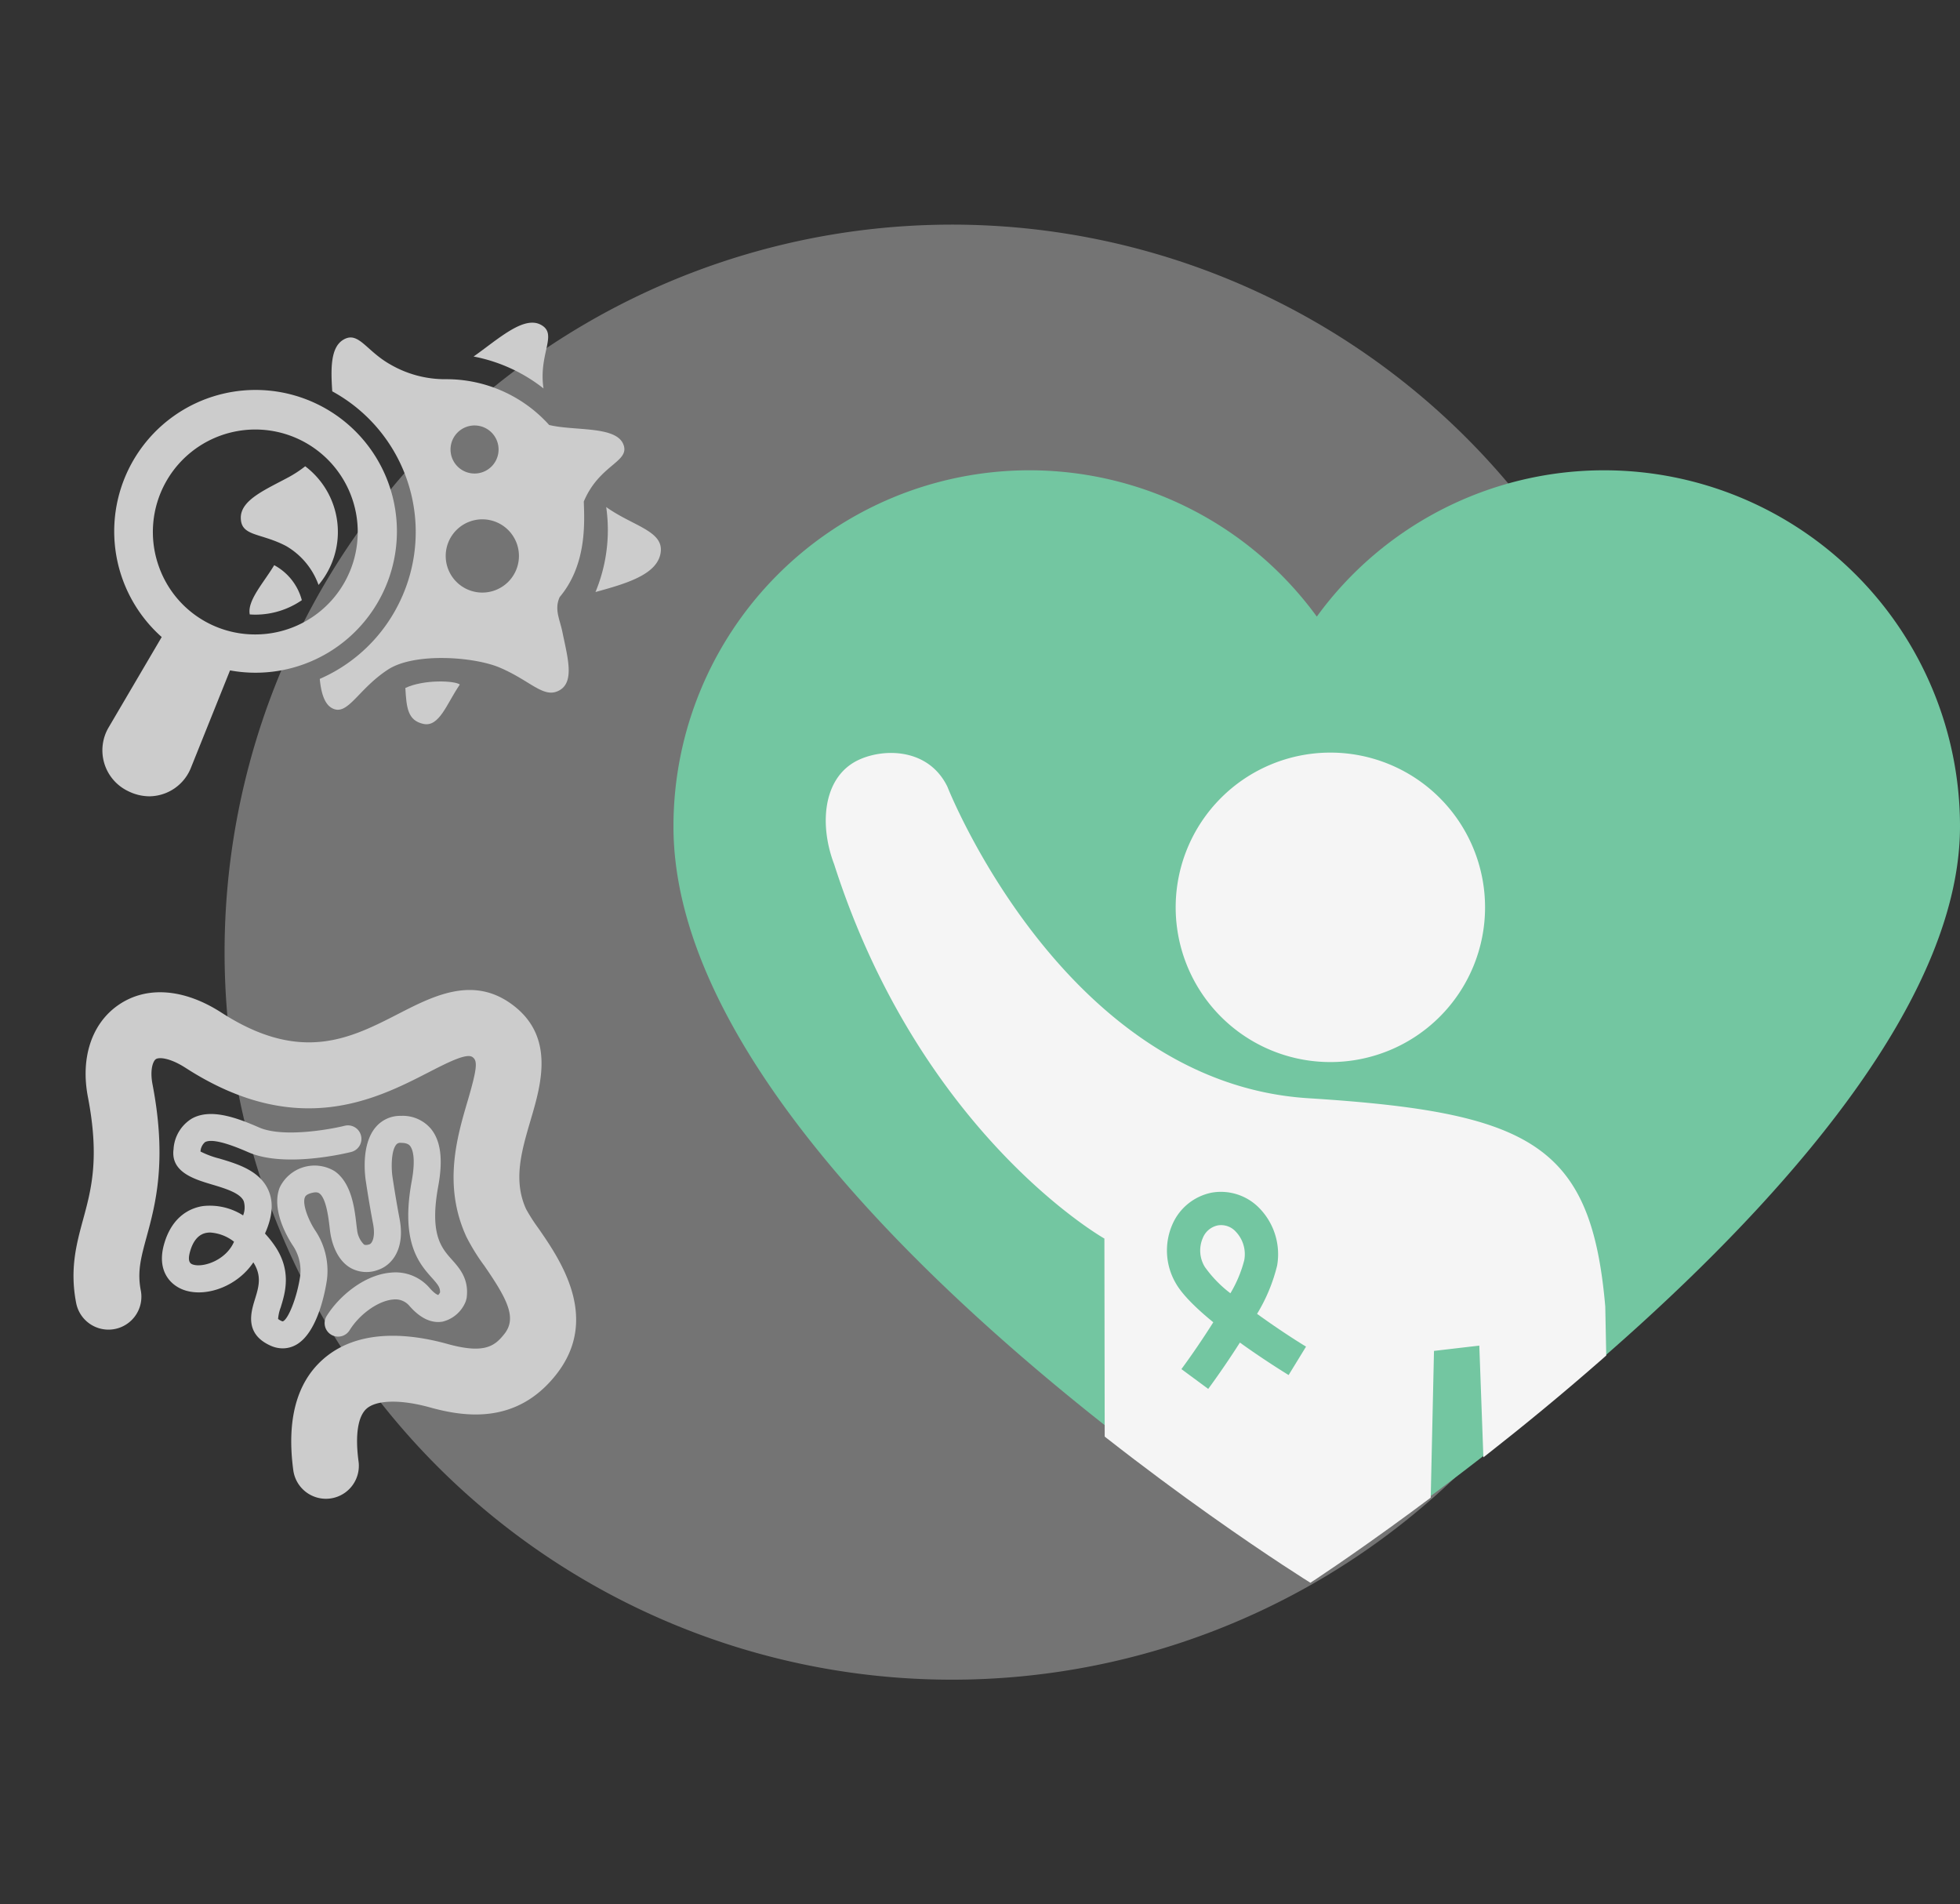
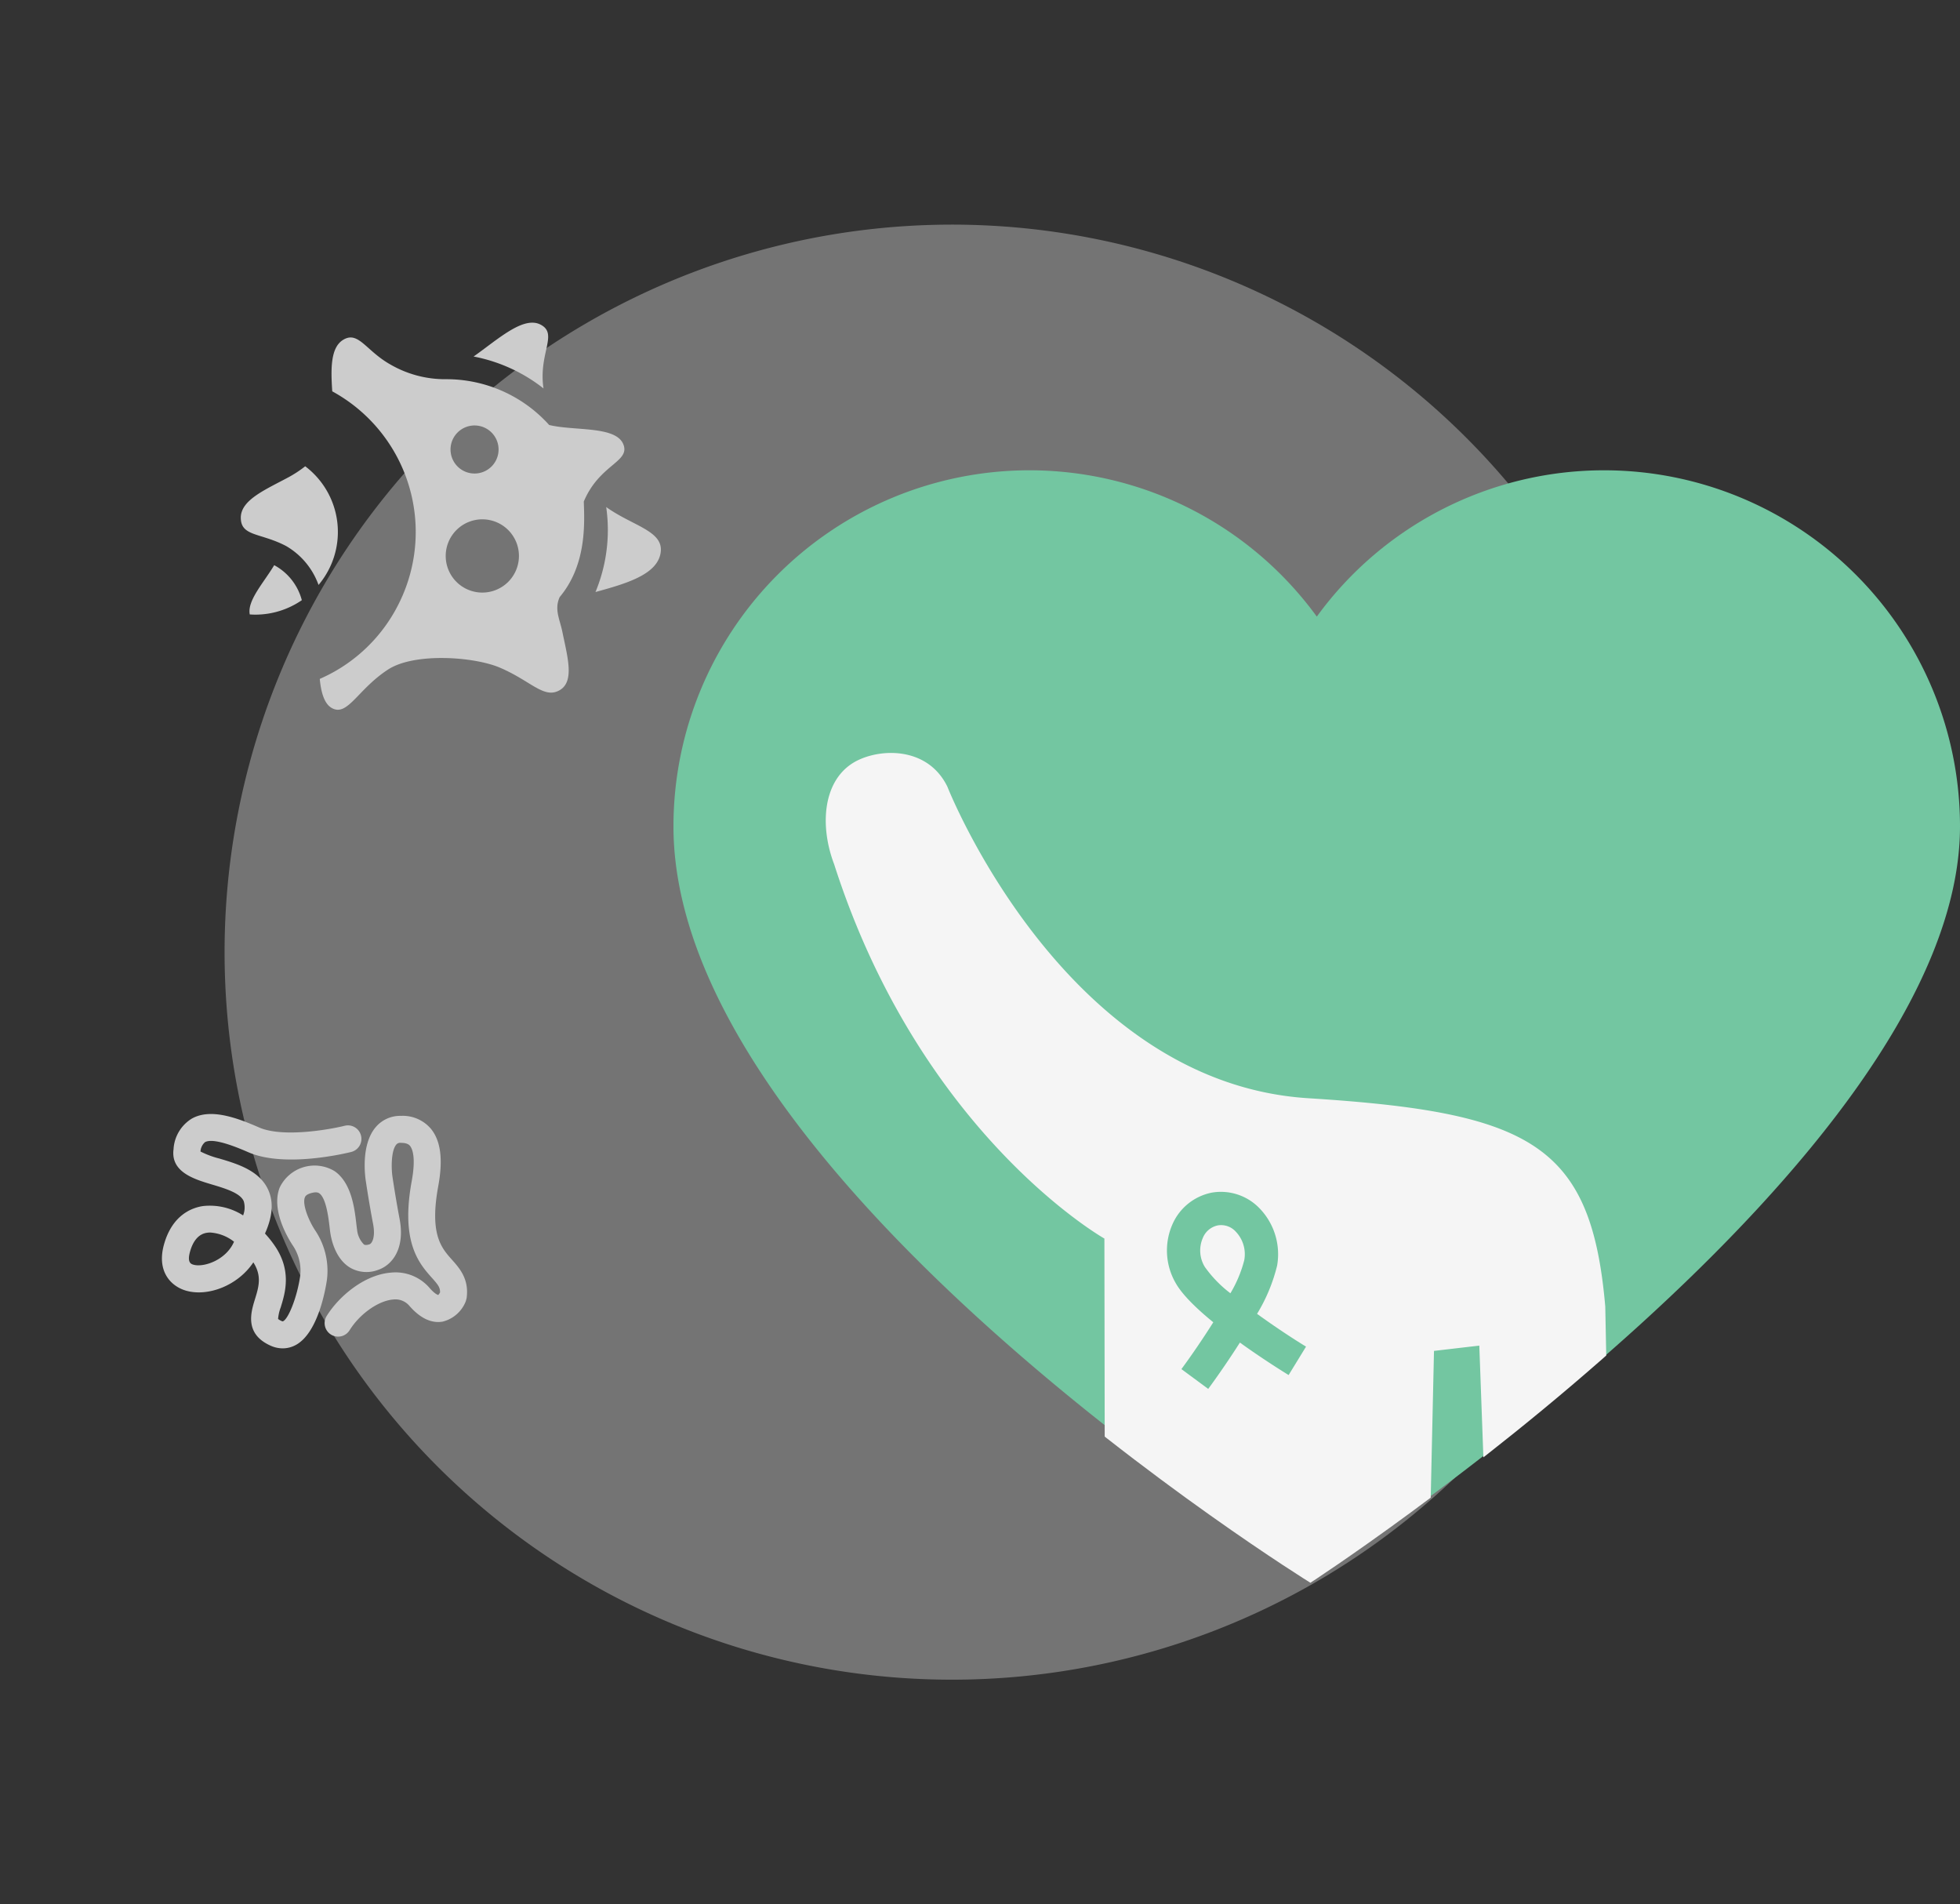
<svg xmlns="http://www.w3.org/2000/svg" width="323.363" height="314.102" viewBox="0 0 323.363 314.102">
  <rect x="0" y="0" width="323.363" height="314.102" fill="#333333" stroke="none" />
  <defs>
    <clipPath id="a">
      <path d="M9.241,385.056a58.733,58.733,0,0,0-58.722-58.731,58.6,58.6,0,0,0-47.393,24.131,58.653,58.653,0,0,0-47.393-24.131,58.741,58.741,0,0,0-58.747,58.731c0,58.059,106.14,123.706,106.14,123.706S9.241,439.933,9.241,385.056Z" transform="translate(203.014 -326.325)" fill="#5653a0" />
    </clipPath>
  </defs>
  <g transform="translate(-346.511 -1527.778)">
-     <path d="M120,0A120,120,0,1,1,0,120,120,120,0,0,1,120,0Z" transform="translate(346.511 1620.525) rotate(-22.734)" fill="#e4e4e4" opacity="0.37" />
+     <path d="M120,0A120,120,0,1,1,0,120,120,120,0,0,1,120,0" transform="translate(346.511 1620.525) rotate(-22.734)" fill="#e4e4e4" opacity="0.37" />
    <g transform="translate(457.619 1605.349)">
      <path d="M9.241,385.056a58.733,58.733,0,0,0-58.722-58.731,58.6,58.6,0,0,0-47.393,24.131,58.653,58.653,0,0,0-47.393-24.131,58.741,58.741,0,0,0-58.747,58.731c0,58.059,106.14,123.706,106.14,123.706S9.241,439.933,9.241,385.056Z" transform="translate(203.014 -326.325)" fill="#73c6a1" />
    </g>
    <g transform="translate(456.562 1606.405)" clip-path="url(#a)">
      <g transform="translate(26.183 45.509)">
        <g transform="translate(0 0)">
          <path d="M-128.592,423.54a3.4,3.4,0,0,0-2.471,2.057,5.173,5.173,0,0,0,.336,4.809,20.066,20.066,0,0,0,4.209,4.329,20.6,20.6,0,0,0,2.281-5.441,5.381,5.381,0,0,0-1.387-4.713A3.262,3.262,0,0,0-128.592,423.54Z" transform="translate(193.278 -345.556)" fill="#f5f5f5" />
          <path d="M-51.944,452.985c-2.311-26.745-12.21-32.054-49-34.372-40.341-2.543-59.54-51.391-59.54-51.391-3.406-6.98-11.929-6.317-15.768-3.785-4.824,3.189-5.261,10.415-2.915,16.576,14.312,44.646,44.589,61.747,44.589,61.747l.1,65.4h53.233l1.043-46.87,7.477-.874.948,25.993H-51.3Zm-52.241,11.287c-.742-.454-4.231-2.615-8.038-5.356-2.417,3.805-4.73,6.969-5.226,7.643l-4.422-3.266c1.529-2.073,3.469-4.885,5.257-7.724-2.68-2.189-5.037-4.456-6.14-6.363a10.729,10.729,0,0,1-.562-9.879,8.985,8.985,0,0,1,6.493-5.149,8.829,8.829,0,0,1,7.783,2.537,10.882,10.882,0,0,1,2.959,9.5,28.18,28.18,0,0,1-3.309,7.962c2.82,2.047,5.791,4.01,8.078,5.41Z" transform="translate(180.549 -361.605)" fill="#f5f5f5" />
-           <path d="M-83.672,387.141a25.527,25.527,0,0,0-25.521-25.524,25.526,25.526,0,0,0-25.521,25.524,25.52,25.52,0,0,0,25.521,25.519A25.522,25.522,0,0,0-83.672,387.141Z" transform="translate(192.445 -361.617)" fill="#f5f5f5" />
        </g>
      </g>
    </g>
    <g transform="translate(-118.463 1551.283)">
      <path d="M540.282,40.563A26.815,26.815,0,0,0,528.748,35.3c4-2.816,8.2-6.734,11.046-5.263C542.767,31.573,539.414,34.758,540.282,40.563Z" transform="translate(14.36 0)" fill="#ccc" />
      <path d="M545.911,53c4.452,3.181,9.634,3.945,8.962,7.644-.637,3.524-5.68,4.99-10.73,6.371a26.728,26.728,0,0,0,2.039-10.251A27.078,27.078,0,0,0,545.911,53Z" transform="translate(19.075 7.129)" fill="#ccc" />
-       <path d="M529.117,75.529c-2.188,3.189-3.388,7.088-6.044,6.489-2.558-.581-2.761-2.661-2.944-5.923C523.209,74.65,528.311,74.881,529.117,75.529Z" transform="translate(11.721 13.875)" fill="#ccc" />
      <path d="M506.815,61c-4.232-2.218-7.469-1.544-7.469-4.676,0-2.944,4.115-4.636,7.891-6.675a19.016,19.016,0,0,0,2.734-1.8,13.576,13.576,0,0,1,2.2,19.574A12.175,12.175,0,0,0,506.815,61Z" transform="translate(5.356 5.554)" fill="#ccc" />
      <path d="M522.472,75.263A26.424,26.424,0,0,0,511.381,40.47c-.255-3.749-.293-7.288,1.86-8.532,2.487-1.442,3.736,1.885,7.775,4.13a17.974,17.974,0,0,0,9.187,2.4,22.783,22.783,0,0,1,16.962,7.551c4.129,1.016,11.033.11,12.246,3.206,1.143,2.905-3.944,3.268-6.531,9.421.124,3.59.477,10.446-3.976,15.756-.93,2.034.029,3.7.438,5.723.829,4.085,2.059,8.193-.438,9.635-2.6,1.507-4.73-1.534-9.9-3.727-4.24-1.8-14.08-2.513-18.435.334-5.071,3.318-6.666,7.841-9.3,6.316-1.172-.678-1.741-2.505-1.948-4.782A26.276,26.276,0,0,0,522.472,75.263ZM534.853,46.1a3.963,3.963,0,1,0,3.967,3.962A3.962,3.962,0,0,0,534.853,46.1Zm1.289,27.563a6.041,6.041,0,1,0-6.043-6.04A6.04,6.04,0,0,0,536.142,73.663Z" transform="translate(8.409 0.573)" fill="#ccc" />
      <path d="M504.521,60.339a9.227,9.227,0,0,1,4.558,5.774,13.521,13.521,0,0,1-7.672,2.384c-.308,0-.614-.016-.917-.035C500.039,66.183,502.783,63.244,504.521,60.339Z" transform="translate(5.691 9.378)" fill="#ccc" />
-       <path d="M482.938,93.752l8.714-14.834a23.32,23.32,0,1,1,11.272,5.5l-6.425,16a7.456,7.456,0,0,1-6.86,4.769,7.923,7.923,0,0,1-3.488-.836A7.456,7.456,0,0,1,482.938,93.752ZM507.1,78.488A16.9,16.9,0,1,0,491.119,67.1,16.814,16.814,0,0,0,507.1,78.488Z" transform="translate(0 2.653)" fill="#ccc" />
    </g>
    <g transform="translate(60.549 1654.242)">
      <path d="M335.74,78.692a11.957,11.957,0,0,0-1.97-8.087c-1-1.508-2.148-4.228-1.683-5.415.055-.14.2-.513,1.2-.752.794-.19,1.073.006,1.179.08,1.14.8,1.528,4.1,1.694,5.515.053.464.1.87.155,1.188.2,1.2.906,4.151,3.217,5.547a5.38,5.38,0,0,0,4.638.377c2.234-.745,4.5-3.395,3.544-8.413-.657-3.445-1.144-6.748-1.153-6.809-.255-1.612-.235-4.456.608-5.443a.834.834,0,0,1,.745-.288c1.1,0,1.406.364,1.519.5.333.4,1.027,1.767.28,5.83-1.858,10.111,1.258,13.606,3.319,15.92,1.021,1.146,1.391,1.6,1.356,2.435a2.742,2.742,0,0,1-.293.413s-.48-.076-1.4-1.127a7.419,7.419,0,0,0-6.408-2.567c-4.438.358-8.6,3.946-10.587,7.129a2.227,2.227,0,1,0,3.777,2.36c1.676-2.685,4.759-4.857,7.169-5.05a3.023,3.023,0,0,1,2.7,1.062c1.781,2.036,3.626,2.9,5.47,2.585a5.528,5.528,0,0,0,3.822-3.365l.137-.52c.424-3.133-1.151-4.9-2.416-6.32-1.748-1.959-3.728-4.183-2.264-12.151.811-4.408.406-7.51-1.238-9.483a6.1,6.1,0,0,0-4.941-2.1,5.261,5.261,0,0,0-4.137,1.857c-2.458,2.883-1.777,8.031-1.619,9,.02.139.506,3.428,1.182,6.968.428,2.245-.206,3.229-.58,3.354-.632.21-.854.077-.928.036A3.98,3.98,0,0,1,340.7,70.5c-.042-.265-.081-.6-.126-.984-.294-2.511-.788-6.709-3.57-8.649a6.382,6.382,0,0,0-9.07,2.7c-1.484,3.791,1.51,8.584,2.211,9.628a7.428,7.428,0,0,1,1.175,4.918c-.534,3.739-2.064,7.323-2.892,7.526a.54.54,0,0,1-.179-.057,2.483,2.483,0,0,1-.581-.34,7.058,7.058,0,0,1,.434-1.913c.72-2.339,1.811-5.875-.828-9.93a17.714,17.714,0,0,0-1.766-2.248c1.244-2.783,1.44-5.12.576-7.114-1.412-3.257-5.1-4.361-8.072-5.247a15.056,15.056,0,0,1-3.144-1.165,2.206,2.206,0,0,1,.741-1.543c.979-.556,3.385.006,7.141,1.655,5.912,2.591,15.861.239,16.977-.038a2.227,2.227,0,1,0-1.074-4.323c-2.62.651-10.262,1.97-14.113.281-4-1.756-8.119-3.147-11.118-1.455a6.331,6.331,0,0,0-3,5.046c-.5,3.774,3.441,4.95,6.316,5.81,2.19.654,4.673,1.395,5.26,2.749a3.568,3.568,0,0,1-.1,2.354,10.2,10.2,0,0,0-6.641-1.538c-1.8.273-5.029,1.452-6.4,6.291-1.274,4.5,1.146,6.936,3.6,7.653,3.577,1.049,8.547-.784,11.132-4.663,1.438,2.271.889,4.053.253,6.114-.653,2.12-1.748,5.672,2.571,7.622a4.878,4.878,0,0,0,2.012.45,4.514,4.514,0,0,0,2.185-.567C334.313,87.491,335.527,80.183,335.74,78.692Zm-22.029-2.4c-.381-.112-1.088-.319-.566-2.166s1.462-2.9,2.783-3.1a3.391,3.391,0,0,1,.539-.041A7.093,7.093,0,0,1,320.4,72.5C319.1,75.526,315.4,76.778,313.71,76.292Z" transform="translate(4.172 5.847)" fill="#ccc" />
-       <path d="M374.753,76.08a28.792,28.792,0,0,1-1.988-3.1c-2.185-4.76-.758-9.6.752-14.732,1.745-5.919,4.133-14.03-3.417-19.279-6.337-4.4-12.745-1.115-18.4,1.785-7.916,4.061-16.1,8.264-29.216-.2-6.124-3.949-12.28-4.435-16.887-1.319-4.47,3.018-6.388,8.716-5.132,15.242,1.951,10.132.556,15.25-.791,20.2-1.092,4.013-2.222,8.163-1.158,13.721a5.431,5.431,0,1,0,10.668-2.042c-.591-3.088.031-5.372.97-8.827,1.437-5.275,3.4-12.5.977-25.107-.475-2.46.083-3.873.545-4.187.506-.344,2.29-.246,4.921,1.448,18.381,11.857,31.426,5.16,40.062.731,3.077-1.58,6.265-3.218,7.241-2.529.851.592.851,1.675-.8,7.29-1.725,5.855-4.086,13.872-.207,22.328a32.991,32.991,0,0,0,2.935,4.756c3.967,5.725,5.391,8.716,3.346,11.3-1.567,1.979-3.253,3.354-9.394,1.65-6.1-1.693-14.592-2.638-20.458,2.473-4.418,3.85-6.092,10.025-4.973,18.356a5.435,5.435,0,0,0,5.376,4.709,5.563,5.563,0,0,0,.73-.048,5.432,5.432,0,0,0,4.662-6.106c-.587-4.361-.109-7.458,1.34-8.723,1.658-1.444,5.649-1.522,10.415-.2,5.826,1.62,14.327,2.826,20.818-5.372C385.077,90.977,378.362,81.285,374.753,76.08Z" transform="translate(0 0)" fill="#ccc" />
    </g>
  </g>
</svg>